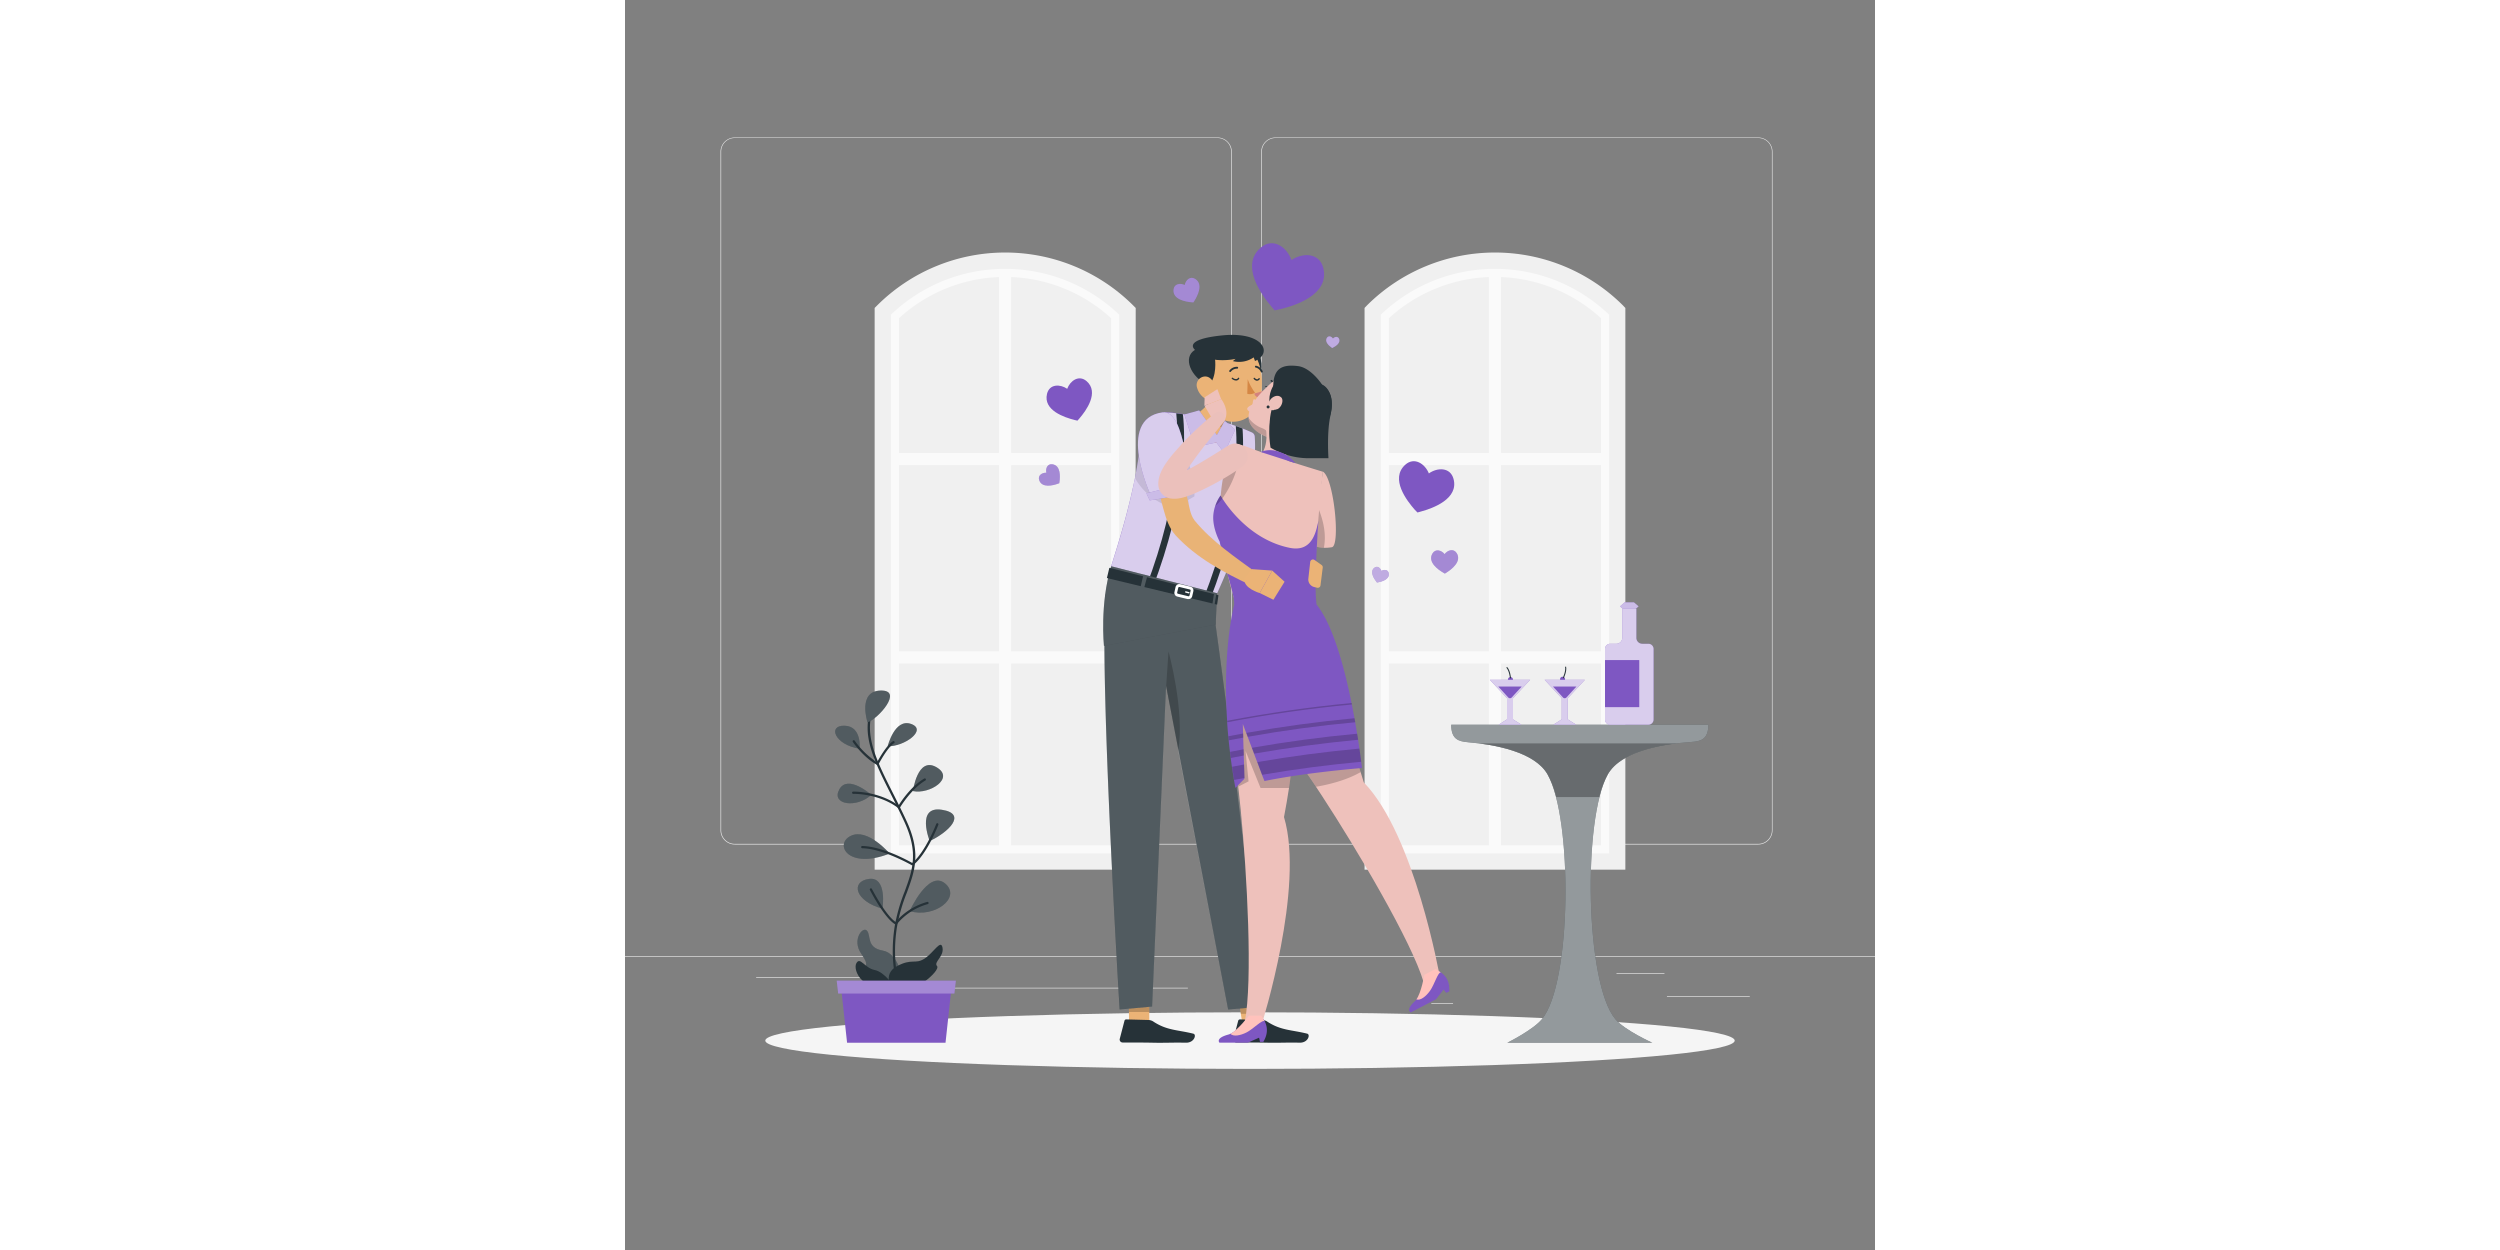
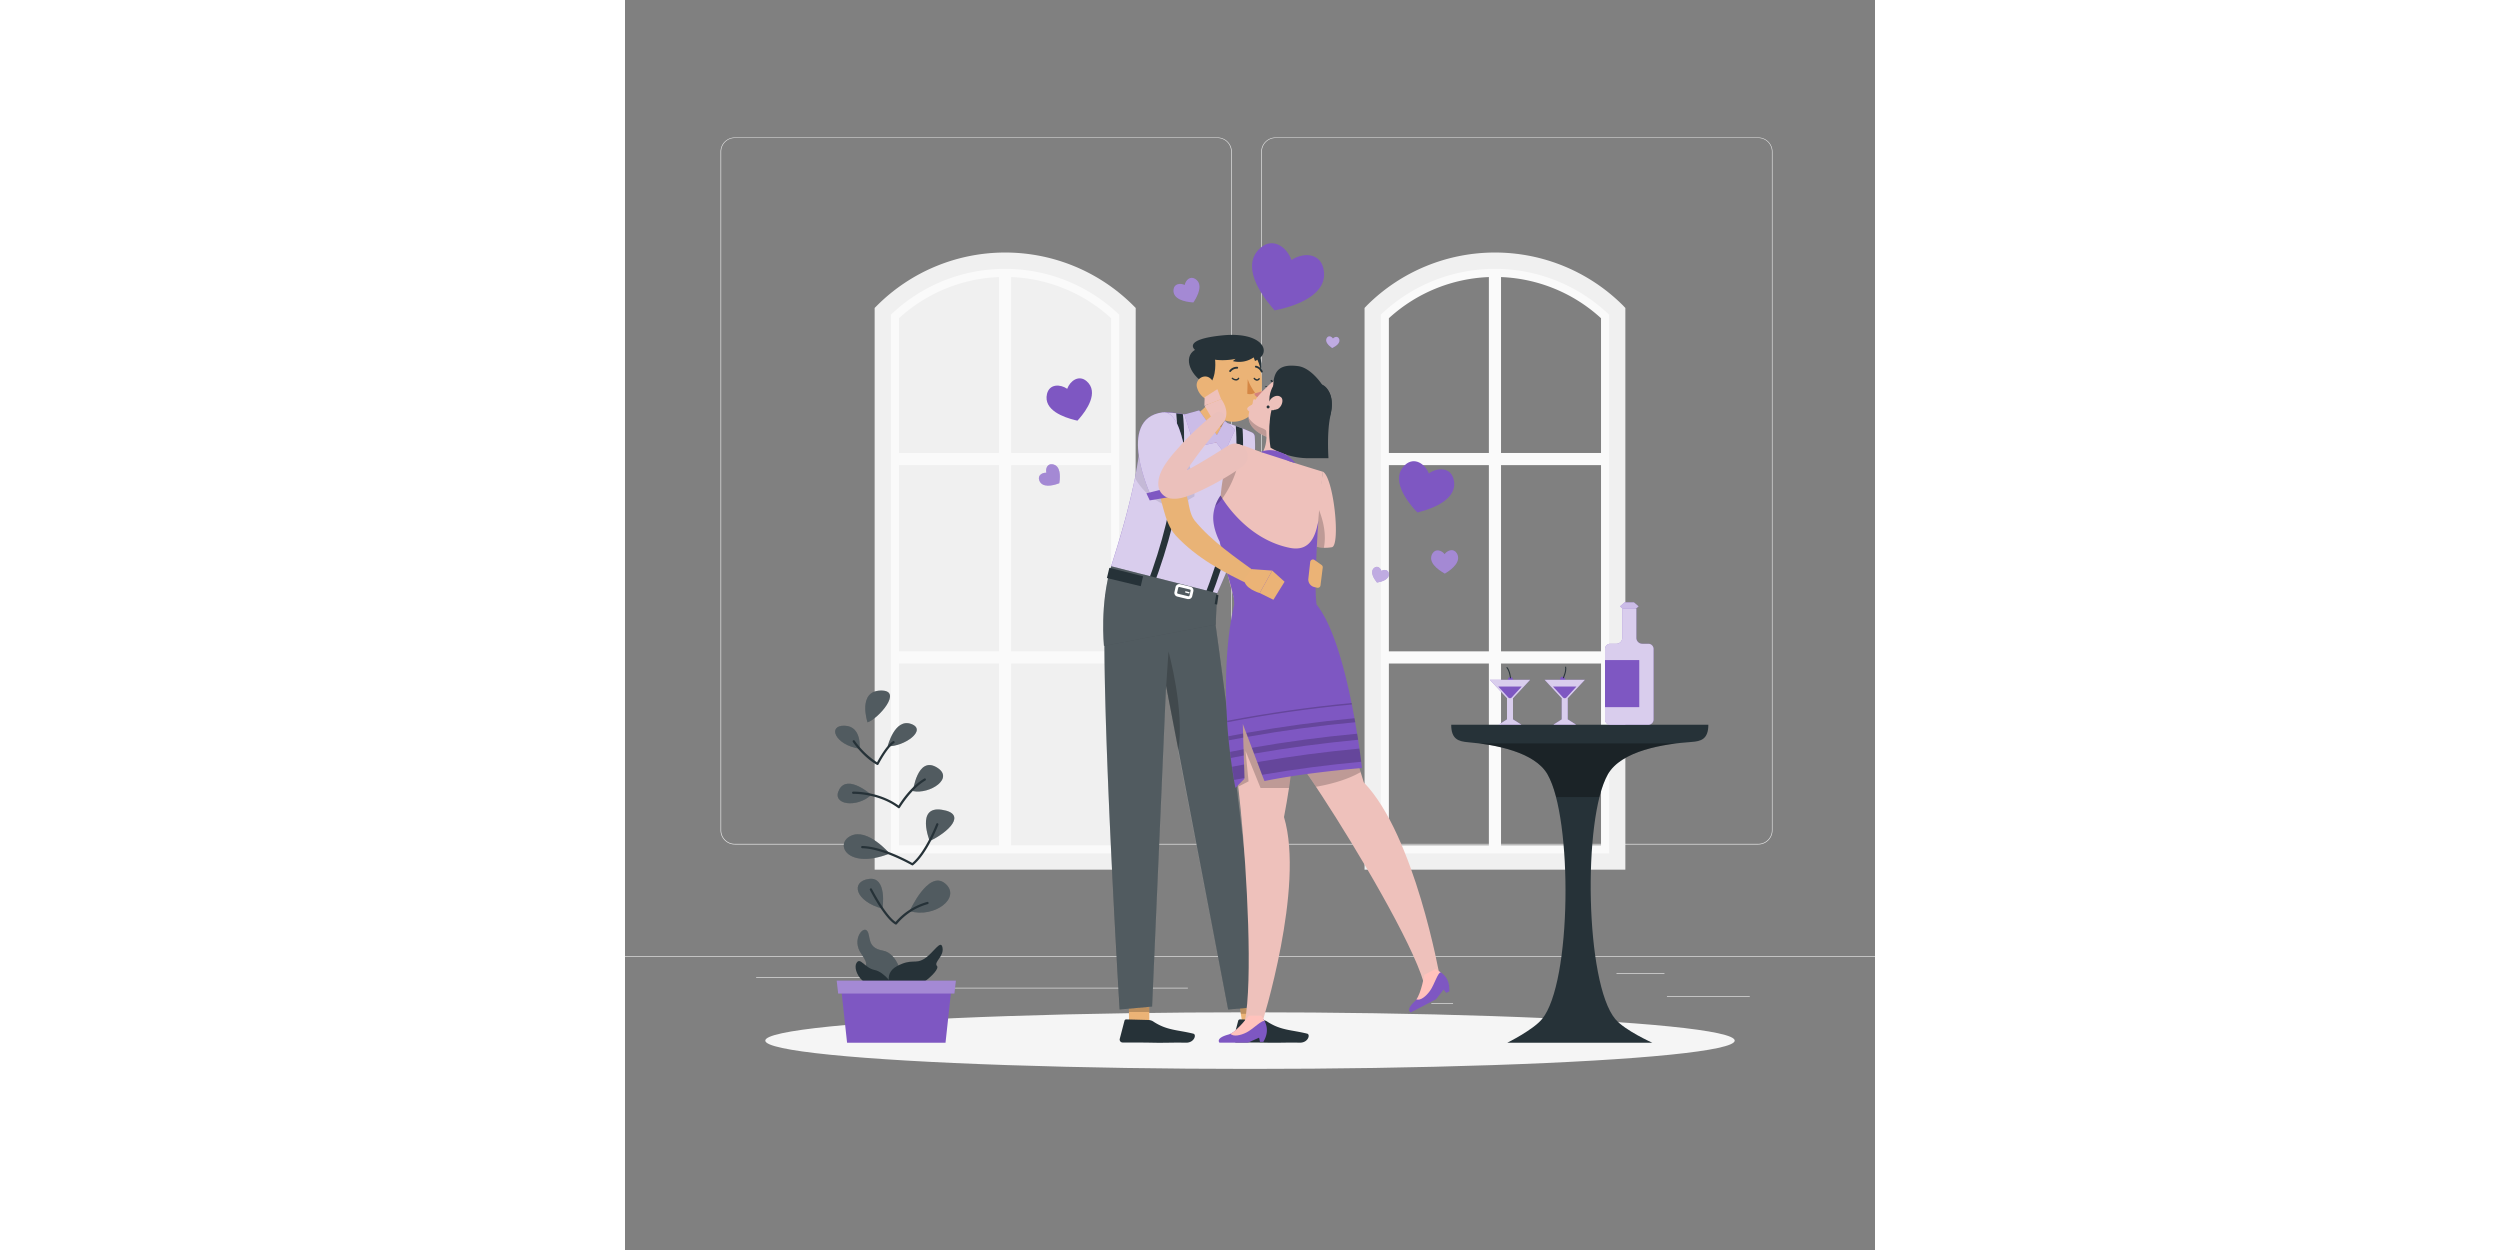
<svg xmlns="http://www.w3.org/2000/svg" width="1200px" height="600px" viewBox="0 0 500 500">
  <rect x="0" y="0" width="500" height="500" fill="#808080" stroke="none" />
  <g id="freepik--background-complete--inject-2">
    <rect y="382.4" width="500" height="0.25" style="fill:#ebebeb" />
    <rect x="416.78" y="398.49" width="33.12" height="0.25" style="fill:#ebebeb" />
    <rect x="322.53" y="401.21" width="8.69" height="0.25" style="fill:#ebebeb" />
    <rect x="396.59" y="389.21" width="19.19" height="0.25" style="fill:#ebebeb" />
    <rect x="52.46" y="390.89" width="43.19" height="0.25" style="fill:#ebebeb" />
    <rect x="104.56" y="390.89" width="6.33" height="0.25" style="fill:#ebebeb" />
    <rect x="131.47" y="395.11" width="93.68" height="0.25" style="fill:#ebebeb" />
    <path d="M237,337.8H43.91a5.71,5.71,0,0,1-5.7-5.71V60.66A5.71,5.71,0,0,1,43.91,55H237a5.71,5.71,0,0,1,5.71,5.71V332.09A5.71,5.71,0,0,1,237,337.8ZM43.91,55.2a5.46,5.46,0,0,0-5.45,5.46V332.09a5.46,5.46,0,0,0,5.45,5.46H237a5.47,5.47,0,0,0,5.46-5.46V60.66A5.47,5.47,0,0,0,237,55.2Z" style="fill:#ebebeb" />
    <path d="M453.31,337.8H260.21a5.72,5.72,0,0,1-5.71-5.71V60.66A5.72,5.72,0,0,1,260.21,55h193.1A5.71,5.71,0,0,1,459,60.66V332.09A5.71,5.71,0,0,1,453.31,337.8ZM260.21,55.2a5.47,5.47,0,0,0-5.46,5.46V332.09a5.47,5.47,0,0,0,5.46,5.46h193.1a5.47,5.47,0,0,0,5.46-5.46V60.66a5.47,5.47,0,0,0-5.46-5.46Z" style="fill:#ebebeb" />
    <polygon points="103.1 124.51 137.85 104.29 164.62 104.29 199.94 123.55 199.94 344.61 103.1 344.61 103.1 124.51" style="fill:#f0f0f0" />
    <path d="M200.94,344.61H103.1V124.51l1-1A68.81,68.81,0,0,1,152,104.29h0a68.81,68.81,0,0,1,47.92,19.26l1,1Zm-91.35-6.49h84.86V127.29a62.78,62.78,0,0,0-84.86,0Z" style="fill:#fafafa" />
    <polygon points="149.59 338.9 154.46 338.9 154.46 265.41 195.68 265.41 195.68 260.54 154.46 260.54 154.46 186.05 195.68 186.05 195.68 181.19 154.46 181.19 154.46 109.94 149.59 109.94 149.59 181.19 108.36 181.19 108.36 186.05 149.59 186.05 149.59 260.54 108.36 260.54 108.36 265.41 149.59 265.41 149.59 338.9" style="fill:#fafafa" />
    <path d="M204.18,347.86H99.86V123.18l1-1a72.52,72.52,0,0,1,102.42,0l1,1Zm-97.83-6.49h91.34V125.89a66,66,0,0,0-91.34,0Z" style="fill:#f0f0f0" />
-     <polygon points="299.06 124.51 333.81 104.29 360.58 104.29 395.9 123.55 395.9 344.61 299.06 344.61 299.06 124.51" style="fill:#f0f0f0" />
    <path d="M396.9,344.61H299.06V124.51l1-1A68.81,68.81,0,0,1,348,104.29h0a68.81,68.81,0,0,1,47.92,19.26l1,1Zm-91.35-6.49h84.86V127.29a62.78,62.78,0,0,0-84.86,0Z" style="fill:#fafafa" />
    <polygon points="345.55 338.9 350.41 338.9 350.41 265.41 391.64 265.41 391.64 260.54 350.41 260.54 350.41 186.05 391.64 186.05 391.64 181.19 350.41 181.19 350.41 109.94 345.55 109.94 345.55 181.19 304.32 181.19 304.32 186.05 345.55 186.05 345.55 260.54 304.32 260.54 304.32 265.41 345.55 265.41 345.55 338.9" style="fill:#fafafa" />
    <path d="M400.14,347.86H295.82V123.18l.95-1a72.52,72.52,0,0,1,102.42,0l.95,1Zm-97.83-6.49h91.34V125.89a66,66,0,0,0-91.34,0Z" style="fill:#f0f0f0" />
  </g>
  <g id="freepik--Shadow--inject-2">
    <ellipse id="freepik--path--inject-2" cx="250" cy="416.24" rx="193.89" ry="11.32" style="fill:#f5f5f5" />
  </g>
  <g id="freepik--Plant--inject-2">
    <path d="M110.92,391.5s-1.38-10.17-7.89-11.29-4.54-6-6.24-7.93-6.12,3.71-2.33,9.15.69,3.73,2.33,8.8S111.52,399.93,110.92,391.5Z" style="fill:#263238" />
    <path d="M110.92,391.5s-1.38-10.17-7.89-11.29-4.54-6-6.24-7.93-6.12,3.71-2.33,9.15.69,3.73,2.33,8.8S111.52,399.93,110.92,391.5Z" style="fill:#fff;isolation:isolate;opacity:0.2" />
-     <path d="M110.65,398.56a.45.45,0,0,1-.4-.26c0-.1-5-10.68-2.41-27.54a70.69,70.69,0,0,1,4-14.09c3.15-8.59,5.63-15.36,0-27.75-1.8-3.92-3.64-7.57-5.42-11.1-6.67-13.26-12-23.73-8-34.33a.44.44,0,0,1,.58-.27.45.45,0,0,1,.26.58c-3.78,10.24,1.41,20.55,8,33.62,1.78,3.53,3.62,7.19,5.43,11.13,5.84,12.72,3.17,20,.08,28.43a68.77,68.77,0,0,0-4,13.92c-2.56,16.56,2.28,26.91,2.33,27a.45.45,0,0,1-.21.6A.46.46,0,0,1,110.65,398.56Z" style="fill:#263238" />
    <path d="M106.9,396.07s-4.21-6.33,1.86-9.59,7.29-.64,11-3,6.61-8,7.25-4.39-3.7,5.71-2.17,7.37S114.67,398.93,106.9,396.07Z" style="fill:#263238" />
    <path d="M97,288.94s-4.1-12.46,5.22-12.72S101.24,287.61,97,288.94Z" style="fill:#263238" />
    <path d="M105.07,298.51s2.78-11.32,9.39-8.93S111.66,298.72,105.07,298.51Z" style="fill:#263238" />
    <path d="M93.85,299.49s1-9-6-9.21S83.93,298,93.85,299.49Z" style="fill:#263238" />
    <path d="M98.52,317.93s-9.42-8.4-12.81-2.15S92.82,323.33,98.52,317.93Z" style="fill:#263238" />
    <path d="M115.18,316.44s1.78-13.95,9.38-9.57S121.81,317.83,115.18,316.44Z" style="fill:#263238" />
    <path d="M121.88,336.41s-5.62-14.1,4.82-12.51S129.25,333,121.88,336.41Z" style="fill:#263238" />
    <path d="M105.86,341.43s-8.81-10.38-15.55-7.09S89.08,348,105.86,341.43Z" style="fill:#263238" />
    <path d="M113.86,364.44s7.51-16.67,14.19-11.05S123.79,367.41,113.86,364.44Z" style="fill:#263238" />
    <path d="M103,363.47s2-12.94-5.45-11.9S92,360.52,103,363.47Z" style="fill:#263238" />
    <g style="isolation:isolate;opacity:0.2">
      <path d="M97,288.94s-4.1-12.46,5.22-12.72S101.24,287.61,97,288.94Z" style="fill:#fff" />
      <path d="M105.07,298.51s2.78-11.32,9.39-8.93S111.66,298.72,105.07,298.51Z" style="fill:#fff" />
      <path d="M93.85,299.49s1-9-6-9.21S83.93,298,93.85,299.49Z" style="fill:#fff" />
      <path d="M98.52,317.93s-9.42-8.4-12.81-2.15S92.82,323.33,98.52,317.93Z" style="fill:#fff" />
      <path d="M115.18,316.44s1.78-13.95,9.38-9.57S121.81,317.83,115.18,316.44Z" style="fill:#fff" />
      <path d="M121.88,336.41s-5.62-14.1,4.82-12.51S129.25,333,121.88,336.41Z" style="fill:#fff" />
      <path d="M105.86,341.43s-8.81-10.38-15.55-7.09S89.08,348,105.86,341.43Z" style="fill:#fff" />
      <path d="M113.86,364.44s7.51-16.67,14.19-11.05S123.79,367.41,113.86,364.44Z" style="fill:#fff" />
      <path d="M103,363.47s2-12.94-5.45-11.9S92,360.52,103,363.47Z" style="fill:#fff" />
    </g>
    <path d="M101,306a.43.43,0,0,1-.22-.06c-5.52-3.09-9.48-8.92-9.65-9.17a.45.45,0,0,1,.75-.5,33,33,0,0,0,8.94,8.65c.84-1.56,3.87-6.94,6.4-8.46a.46.46,0,0,1,.47.78c-2.69,1.61-6.26,8.45-6.29,8.52a.49.49,0,0,1-.27.22Z" style="fill:#263238" />
    <path d="M109.55,323.32a.45.45,0,0,1-.27-.1c-7.84-5.92-17.87-5.68-18-5.68a.45.45,0,0,1,0-.9c.11,0,10.11-.25,18.15,5.57,1-1.68,5.08-7.74,10.26-10.79a.45.45,0,0,1,.62.16.47.47,0,0,1-.16.62c-5.71,3.36-10.16,10.82-10.2,10.89a.51.51,0,0,1-.3.22Z" style="fill:#263238" />
    <path d="M115,346.18a.46.46,0,0,1-.23-.06c-.11-.06-11.58-6.66-19.86-6.82a.45.45,0,1,1,0-.9c7.9.15,18.19,5.75,20,6.79,5.32-4.49,9.55-15.51,9.59-15.62a.45.45,0,0,1,.58-.26.46.46,0,0,1,.27.58c-.19.48-4.49,11.69-10.11,16.19A.42.42,0,0,1,115,346.18Z" style="fill:#263238" />
    <path d="M108.35,369.83a.43.43,0,0,1-.22-.06c-4.34-2.48-9.94-13.34-10.17-13.8a.45.45,0,0,1,.8-.41c.06.11,5.41,10.5,9.48,13.22a25.79,25.79,0,0,1,12.6-8,.45.45,0,1,1,.26.86,24.69,24.69,0,0,0-12.38,8.05A.47.47,0,0,1,108.35,369.83Z" style="fill:#263238" />
    <path d="M107.54,394.56s-3.6-5.74-7.68-6.56-5.82-5.5-7.33-2.68S95.17,397.49,107.54,394.56Z" style="fill:#263238" />
    <polygon points="88.83 417.09 128.21 417.09 130.84 392.8 86.19 392.8 88.83 417.09" style="fill:#7E57C2" />
    <polygon points="85.27 397.4 131.76 397.4 132.35 392.26 84.68 392.26 85.27 397.4" style="fill:#7E57C2" />
    <polygon points="85.27 397.4 131.76 397.4 132.35 392.26 84.68 392.26 85.27 397.4" style="fill:#fff;opacity:0.3" />
  </g>
  <g id="freepik--Table--inject-2">
    <path d="M330.48,289.89H433.34c0,5.84-3,6.63-6.74,6.89-11.06.77-28.06,3.48-33.46,12.94-10.05,17.64-9.08,83.59,3,97.94,3.77,4.5,14.78,9.43,14.78,9.43h-58s10.29-5.11,13.86-9.43c12-14.46,12.32-80.38,2.22-97.94-5.18-9-21.12-11.91-31.81-12.83C333.42,296.56,330.48,295.73,330.48,289.89Z" style="fill:#263238" />
-     <path d="M330.48,289.89H433.34c0,5.84-3,6.63-6.74,6.89-11.06.77-28.06,3.48-33.46,12.94-10.05,17.64-9.08,83.59,3,97.94,3.77,4.5,14.78,9.43,14.78,9.43h-58s10.29-5.11,13.86-9.43c12-14.46,12.32-80.38,2.22-97.94-5.18-9-21.12-11.91-31.81-12.83C333.42,296.56,330.48,295.73,330.48,289.89Z" style="fill:#fff;opacity:0.5" />
    <path d="M420.6,297.36c-10.45,1.3-23,4.49-27.46,12.36a38.7,38.7,0,0,0-3.4,9.11H372.47a38.56,38.56,0,0,0-3.46-9.11c-4.5-7.83-17.13-11.05-27.38-12.36Z" style="isolation:isolate;opacity:0.3" />
    <path d="M355.18,271.82a1,1,0,1,1-1-1A1,1,0,0,1,355.18,271.82Z" style="fill:#7E57C2" />
    <path d="M354,271.33s-.27-3-1.47-4.27l.3-.29c1.3,1.34,1.57,4.4,1.58,4.52Z" style="fill:#263238" />
    <polygon points="355.2 279.26 355.25 279.26 362.06 271.92 345.95 271.92 352.76 279.26 352.8 279.26 352.8 287.74 349.44 289.88 358.57 289.88 355.2 287.74 355.2 279.26" style="fill:#7E57C2" />
    <polygon points="355.2 279.26 355.25 279.26 362.06 271.92 345.95 271.92 352.76 279.26 352.8 279.26 352.8 287.74 349.44 289.88 358.57 289.88 355.2 287.74 355.2 279.26" style="fill:#fff;opacity:0.7" />
    <path d="M349.3,274.61l4,4.38a.94.94,0,0,0,1.39,0l4-4.38Z" style="fill:#7E57C2" />
    <path d="M375.89,272.19a1,1,0,1,1-.34-1.36A1,1,0,0,1,375.89,272.19Z" style="fill:#7E57C2" />
    <path d="M375.48,271.33l-.37-.17s1.31-2.76.92-4.43l.4-.09C376.86,268.45,375.54,271.22,375.48,271.33Z" style="fill:#263238" />
    <polygon points="377.1 279.26 377.14 279.26 383.95 271.92 367.84 271.92 374.65 279.26 374.69 279.26 374.69 287.74 371.33 289.88 380.46 289.88 377.1 287.74 377.1 279.26" style="fill:#7E57C2" />
    <polygon points="377.1 279.26 377.14 279.26 383.95 271.92 367.84 271.92 374.65 279.26 374.69 279.26 374.69 287.74 371.33 289.88 380.46 289.88 377.1 287.74 377.1 279.26" style="fill:#fff;opacity:0.7" />
    <path d="M371.19,274.61l4,4.38a.94.94,0,0,0,1.39,0l4-4.38Z" style="fill:#7E57C2" />
    <polygon points="403.58 240.93 399.86 240.93 398 242.55 399.86 244.16 403.58 244.16 405.44 242.55 403.58 240.93" style="fill:#7E57C2" />
    <polygon points="403.58 240.93 399.86 240.93 398 242.55 399.86 244.16 403.58 244.16 405.44 242.55 403.58 240.93" style="fill:#fff;opacity:0.6" />
    <path d="M409.37,257.51h-2.45a2.37,2.37,0,0,1-2.38-2.37V243.51H398.9v11.63a2.38,2.38,0,0,1-2.38,2.37h-2.45a2.07,2.07,0,0,0-2.07,2.07v28.24a2.07,2.07,0,0,0,2.07,2.07h15.3a2.07,2.07,0,0,0,2.06-2.07V259.58A2.07,2.07,0,0,0,409.37,257.51Z" style="fill:#7E57C2" />
    <path d="M409.37,257.51h-2.45a2.37,2.37,0,0,1-2.38-2.37V243.51H398.9v11.63a2.38,2.38,0,0,1-2.38,2.37h-2.45a2.07,2.07,0,0,0-2.07,2.07v28.24a2.07,2.07,0,0,0,2.07,2.07h15.3a2.07,2.07,0,0,0,2.06-2.07V259.58A2.07,2.07,0,0,0,409.37,257.51Z" style="fill:#fff;opacity:0.7" />
    <rect x="392" y="264.03" width="13.71" height="18.83" style="fill:#7E57C2" />
  </g>
  <g id="freepik--Hearts--inject-2">
    <path d="M254.36,99c4.95-4.14,10.4-.1,12.22,5,4.51-3,11.3-3,12.77,3.33,2.48,10.58-11.36,15-17.68,16.43l-1.81.4c-.33-.37-.72-.84-1.2-1.4C254.47,117.86,246,106,254.36,99Z" style="fill:#7E57C2" />
    <path d="M312.08,185.92c3.65-3.31,7.93-.38,9.47,3.45,3.36-2.41,8.54-2.58,9.85,2.16,2.2,8-8.24,11.79-13,13.07L317,205c-.27-.28-.58-.62-1-1C312.71,200.28,305.93,191.49,312.08,185.92Z" style="fill:#7E57C2" />
    <path d="M299.76,227.09c1.19-.92,2.43.08,2.8,1.28,1.08-.65,2.66-.57,2.94.9.48,2.49-2.79,3.39-4.28,3.66l-.43.08-.26-.34C299.6,231.47,297.75,228.63,299.76,227.09Z" style="fill:#7E57C2" />
    <path d="M323,221.37c1.22-2,3.6-1.28,4.84.27,1.21-1.59,3.57-2.39,4.84-.39,2.13,3.37-2.14,6.57-4.16,7.83l-.58.36-.58-.34C325.25,227.89,320.9,224.8,323,221.37Z" style="fill:#7E57C2" />
    <path d="M219.41,115.85c.21-2.36,2.68-2.72,4.47-1.86.4-1.95,2.18-3.7,4.19-2.44,3.39,2.11.93,6.85-.35,8.86-.14.23-.26.42-.37.57l-.67-.06C224.31,120.73,219,119.82,219.41,115.85Z" style="fill:#7E57C2" />
    <path d="M280.81,135.05c.69-.94,1.83-.47,2.37.35.66-.72,1.86-1,2.4,0,.89,1.76-1.35,3.14-2.41,3.67l-.3.15-.27-.2C281.65,138.36,279.64,136.64,280.81,135.05Z" style="fill:#7E57C2" />
    <path d="M168.81,157.52c1-4,5.25-3.93,8.07-2,1.18-3.2,4.64-5.71,7.73-3.08,5.2,4.45-.18,11.86-2.85,14.94l-.77.88c-.31-.06-.68-.15-1.13-.26C175.88,167,167.19,164.17,168.81,157.52Z" style="fill:#7E57C2" />
    <path d="M165.69,192.09c-.67-1.92,1.14-3.07,2.84-3-.37-1.66.41-3.66,2.42-3.38,3.39.46,3.13,5,2.84,7,0,.23-.06.42-.08.57l-.55.2C171.24,194.18,166.8,195.33,165.69,192.09Z" style="fill:#7E57C2" />
    <path d="M323,221.37c1.22-2,3.6-1.28,4.84.27,1.21-1.59,3.57-2.39,4.84-.39,2.13,3.37-2.14,6.57-4.16,7.83l-.58.36-.58-.34C325.25,227.89,320.9,224.8,323,221.37Z" style="fill:#fff;opacity:0.3" />
    <path d="M219.41,115.85c.21-2.36,2.68-2.72,4.47-1.86.4-1.95,2.18-3.7,4.19-2.44,3.39,2.11.93,6.85-.35,8.86-.14.23-.26.42-.37.57l-.67-.06C224.31,120.73,219,119.82,219.41,115.85Z" style="fill:#fff;opacity:0.3" />
    <path d="M165.69,192.09c-.67-1.92,1.14-3.07,2.84-3-.37-1.66.41-3.66,2.42-3.38,3.39.46,3.13,5,2.84,7,0,.23-.06.42-.08.57l-.55.2C171.24,194.18,166.8,195.33,165.69,192.09Z" style="fill:#fff;opacity:0.3" />
    <path d="M299.76,227.09c1.19-.92,2.43.08,2.8,1.28,1.08-.65,2.66-.57,2.94.9.48,2.49-2.79,3.39-4.28,3.66l-.43.08-.26-.34C299.6,231.47,297.75,228.63,299.76,227.09Z" style="fill:#fff;opacity:0.5" />
    <path d="M280.81,135.05c.69-.94,1.83-.47,2.37.35.66-.72,1.86-1,2.4,0,.89,1.76-1.35,3.14-2.41,3.67l-.3.15-.27-.2C281.65,138.36,279.64,136.64,280.81,135.05Z" style="fill:#fff;opacity:0.5" />
  </g>
  <g id="freepik--Characters--inject-2">
    <polygon points="247.17 411.05 255.39 411.05 254.54 405.51 253.2 396.72 245.32 398.95 246.33 405.51 247.17 411.05" style="fill:#ebb376" />
    <polygon points="201.62 411.5 209.75 411.5 209.71 404.79 209.66 396.42 201.52 397.49 201.58 404.79 201.62 411.5" style="fill:#ebb376" />
    <polygon points="209.66 396.42 209.71 404.79 201.58 404.79 201.52 397.49 209.66 396.42" style="opacity:0.2" />
    <polygon points="254.54 405.51 246.33 405.51 245.32 398.95 253.2 396.72 254.54 405.51" style="opacity:0.2" />
    <path d="M255,408l-9-.24a.73.73,0,0,0-.72.54l-1.88,7.2a1.19,1.19,0,0,0,1.13,1.49c3.23,0,7.9,0,12,.08,4.74.12,7.76-.11,13.33,0,3.36.09,4.42-3.27,3-3.61-6.36-1.57-10.52-1.26-15.94-4.81A3.74,3.74,0,0,0,255,408Z" style="fill:#263238" />
    <path d="M209.45,408l-8.95-.24a.71.71,0,0,0-.71.54l-1.88,7.2A1.18,1.18,0,0,0,199,417c3.23,0,7.91,0,12,.08,4.75.12,7.76-.11,13.33,0,3.36.09,4.42-3.27,3-3.61-6.36-1.57-10.52-1.26-15.94-4.81A3.71,3.71,0,0,0,209.45,408Z" style="fill:#263238" />
    <path d="M192.13,239.15c-2.15,35.92,5.73,164.65,5.73,164.65l13-1.16,5.58-128.31L241.26,403.8l13.37-1.16c-10-94.76-19.2-158.43-19.2-158.43l0-7.15-34.9-4.81A7.41,7.41,0,0,0,192.13,239.15Z" style="fill:#263238" />
    <path d="M254.64,402.64l-13.38,1.16-20-103.43-4.79-26-5.58,128.3-13,1.16S190.23,280,192,241.44a9.41,9.41,0,0,1,10.69-8.89l32.75,4.52,0,7.14S244.66,307.87,254.64,402.64Z" style="fill:#fff;opacity:0.2" />
    <path d="M235.57,240l-1.51-.29-2.57-.5c-6.1-1.18-13.6-2.64-20.45-3.95l-2.56-.5-10.07-2a5.08,5.08,0,0,1-3.88-6.5c1.39-4.48,3.48-11,5.58-18.75,1.39-5.16,2.77-10.86,4-16.91,1-5.14,1.86-10.53,2.45-16a10.79,10.79,0,0,1,11.77-9.6,1.13,1.13,0,0,0,.18,0c.69.06,1.38.14,2.07.23l1.42.19,1.24.18A158,158,0,0,1,240.07,169c.72.21,1.44.42,2.12.65s1.45.49,2.13.74c1,.35,1.88.69,2.7,1,1.69.68,3,1.28,3.88,1.66a1.66,1.66,0,0,1,1,1.39C252.29,179.49,253.07,203.32,235.57,240Z" style="fill:#7E57C2" />
    <path d="M236.22,238.67a2,2,0,0,1-2.15,1.08h0l-2.57-.5c-6.1-1.18-13.6-2.64-20.45-3.95l-2.56-.5L195,232.19a1.94,1.94,0,0,1-1.5-2.42c1.2-4.19,3.91-12.12,6.62-22.17,1.34-5,2.69-10.52,3.85-16.37,0-.18.07-.36.11-.54,1-5.14,1.86-10.53,2.45-16a10.59,10.59,0,0,1,.44-2.13,10.82,10.82,0,0,1,11.33-7.47,1.13,1.13,0,0,0,.18,0c.69.06,1.38.14,2.07.23l1.42.19,1.24.18A158,158,0,0,1,240.07,169c.72.21,1.44.42,2.12.65s1.45.49,2.13.74c1,.35,1.88.69,2.7,1,1.59.64,2.9,1.21,3.74,1.59a1.93,1.93,0,0,1,1.13,1.61C252.29,179.89,252.89,203.08,236.22,238.67Z" style="fill:#fff;opacity:0.7" />
    <path d="M221.27,300.37l-4.79-26,.92-13.78S224,284.45,221.27,300.37Z" style="opacity:0.2" />
    <path d="M211,235.3c-.75,2-1.55,4-2.4,6.09l-2.38-1c.78-1.9,1.52-3.76,2.22-5.6,13.81-36.06,13-60.61,12.06-69.47l1.42.19,1.24.18C224.23,175.3,224.7,199.51,211,235.3Z" style="fill:#263238" />
    <path d="M234.06,239.75q-.87,2.28-1.85,4.64l-2.38-1c.57-1.41,1.13-2.79,1.66-4.16,13.44-34.36,13.65-58.45,12.83-68.83,1,.35,1.88.69,2.7,1C247.79,182.65,247.11,206.23,234.06,239.75Z" style="fill:#263238" />
    <path d="M241.47,175.24s-4.46,2.33-6.57,1.85c-3-.67-9.64-10-9.64-10,3.34-.73,6.63-3.73,9.4-7.17a59.72,59.72,0,0,0,5.75-8.79L244.06,164c-3.08,2.46-5.79,5.33-4.71,8.42h0A6.7,6.7,0,0,0,241.47,175.24Z" style="fill:#ebb376" />
    <path d="M239.35,172.37A21,21,0,0,1,234.66,160a59.72,59.72,0,0,0,5.75-8.79L244.06,164C241,166.41,238.27,169.28,239.35,172.37Z" style="opacity:0.2" />
    <path d="M253.94,142.68c1.22,3,1.21,9.35-3.25,7.65S251.84,137.55,253.94,142.68Z" style="fill:#263238" />
    <path d="M232.16,148.66c.18,7.93-.12,12.58,3.73,16.76,5.79,6.29,15.72,2.94,17.92-4.9,2-7.06,1.35-18.85-6.29-22.22A11,11,0,0,0,232.16,148.66Z" style="fill:#ebb376" />
    <path d="M237.34,143.91l-.73-8.81s-9.44.07-8.62,4.84c-5,3-1.86,10.89,5.44,14.28C237,150.84,236,143.5,236,143.5,236.39,143.65,236.86,143.79,237.34,143.91Z" style="fill:#263238" />
    <path d="M228.85,155.14a7.45,7.45,0,0,0,3.55,4.5c2.32,1.27,4.09-.67,4-3.17-.12-2.25-1.46-5.62-4-5.86A3.43,3.43,0,0,0,228.85,155.14Z" style="fill:#ebb376" />
    <path d="M249.07,151.68a22.29,22.29,0,0,0,2.93,5.41,3.8,3.8,0,0,1-3.09.43Z" style="fill:#d58745" />
    <path d="M242,148.8a.35.35,0,0,0,.35-.14,3.09,3.09,0,0,1,2.48-1.19.38.38,0,0,0,.42-.34.37.37,0,0,0-.34-.41,3.79,3.79,0,0,0-3.14,1.47.37.37,0,0,0,.05.53A.3.3,0,0,0,242,148.8Z" style="fill:#263238" />
    <path d="M254.64,149a.41.41,0,0,0,.22,0,.39.39,0,0,0,.2-.5,3.72,3.72,0,0,0-2.65-2.21.37.37,0,0,0-.43.31.36.36,0,0,0,.31.43,2.93,2.93,0,0,1,2.07,1.78A.37.37,0,0,0,254.64,149Z" style="fill:#263238" />
    <path d="M228,139.94s-5.42-4.16,11-5.79,20.25,7.18,13,10.25l-.53-1.45a10.21,10.21,0,0,1-8.33,1.49l1.09-.89S233.24,146.1,228,139.94Z" style="fill:#263238" />
    <path d="M244.41,152.22a2.82,2.82,0,0,1-1.61-.64.28.28,0,1,1,.33-.45,2,2,0,0,0,1.5.5.83.83,0,0,0,.54-.4.28.28,0,0,1,.51.24,1.44,1.44,0,0,1-.9.71A1.5,1.5,0,0,1,244.41,152.22Z" style="fill:#263238" />
    <path d="M252.85,152.33a2,2,0,0,1-1.34-.76.27.27,0,0,1,0-.39.29.29,0,0,1,.4,0,1.51,1.51,0,0,0,.91.55.85.85,0,0,0,.62-.4.28.28,0,0,1,.45.33,1.35,1.35,0,0,1-1.07.63Z" style="fill:#263238" />
    <polygon points="229.65 164.16 236.76 174.02 239.91 168.31 244.06 171.87 239.75 181.22 236.53 176.99 227.88 178.79 223.75 165.79 229.65 164.16" style="fill:#7E57C2" />
    <polygon points="229.65 164.16 236.76 174.02 239.91 168.31 244.06 171.87 239.75 181.22 236.53 176.99 227.88 178.79 223.75 165.79 229.65 164.16" style="fill:#fff;opacity:0.6" />
    <path d="M194.48,226.5l42.37,10.79-.58,12.52-44.69,8.55S189.87,241.39,194.48,226.5Z" style="fill:#263238" />
    <path d="M194.48,226.5l42.37,10.79-.58,12.52-44.69,8.55S189.87,241.39,194.48,226.5Z" style="fill:#fff;opacity:0.2" />
    <polygon points="207.23 230.52 193.74 227.13 192.76 231.22 206.3 234.48 207.23 230.52" style="fill:#263238" />
-     <path d="M207.74,234.83,235,241.4c.17-1.13.42-2.78.58-3.78l-26.78-6.72Z" style="fill:#263238" />
    <polygon points="236.48 237.86 235.87 241.62 236.85 241.85 237.38 238.08 236.48 237.86" style="fill:#263238" />
    <path d="M225.41,239.63a1.49,1.49,0,0,1-.36,0l-4.14-1a1.54,1.54,0,0,1-1.13-1.83l.43-1.94h0a1.48,1.48,0,0,1,.7-1,1.46,1.46,0,0,1,1.17-.18l4.14,1a1.54,1.54,0,0,1,1.12,1.84l-.44,1.9a1.52,1.52,0,0,1-.68,1A1.58,1.58,0,0,1,225.41,239.63Zm-4.1-4.57-.44,1.94a.43.43,0,0,0,.31.5l4.13,1a.4.4,0,0,0,.32-.05.38.38,0,0,0,.18-.25l.44-1.91a.41.41,0,0,0-.3-.49l-4.14-1a.51.51,0,0,0-.32.05.4.4,0,0,0-.18.26Z" style="fill:#fff" />
    <path d="M225.54,237.37h-.07l-1.22-.31a.29.29,0,0,1-.21-.34.28.28,0,0,1,.34-.2l1.23.31a.28.28,0,0,1-.07.55Z" style="fill:#fff" />
    <path d="M227.77,198.54,225.26,200s1.73,6.88-9.91,1.67A24.85,24.85,0,0,1,204,191.23c0-.18.07-.36.11-.54,1-5.14,1.86-10.53,2.45-16a10.59,10.59,0,0,1,.44-2.13c4.44.07,11.95,1.16,15.76,7.27A35.22,35.22,0,0,1,227.77,198.54Z" style="opacity:0.1" />
    <path d="M268,286.82c0,4.34-.24,9.18-.72,14.55-.31,3.44-.73,7.09-1.27,11h0c-.13.93-.26,1.87-.41,2.83q-.83,5.52-2,11.63c8.41,28.05-8.87,82.77-8.87,82.77-2.93.58-5.52.2-6.83-.78,3.26-16.49.91-59.36-1.62-85-.22-2.32-.51-4.88-.82-7.61l-.18-1.57c-.48-4.2-1-8.74-1.62-13.41-.76-6-1.59-12.27-2.4-18.24H268C268,284.22,268,285.5,268,286.82Z" style="fill:#eec1bb" />
    <path d="M325.87,390.46c-2.33,1.86-4.8,2.72-6.41,2.46-4.73-16.13-26.62-53.07-40.7-74.62-.74-1.14-1.53-2.34-2.37-3.59l-1.87-2.78c-2.22-3.3-4.67-6.87-7.22-10.56l-1.3-1.89c-3.66-5.28-7.5-10.74-11.16-15.9-.13-.2-.27-.4-.41-.59h30.14q2.15,4.74,4.31,10.36,1,2.72,2.09,5.65h0q1.65,4.65,3.28,9.85c.43,1.34.84,2.7,1.26,4.1C315.91,333.94,325.87,390.46,325.87,390.46Z" style="fill:#eec1bb" />
    <path d="M329.72,396.53l-1.2.62-1.1-1.31-3,3.86-10.06,5.24s-2.44-.77,1.69-4.55a4.11,4.11,0,0,0,.54-.61c1.93-2.53,3.46-8.47,3.46-8.47l5.52-2.87a7.19,7.19,0,0,1,.86.56C327.63,389.9,330,391.9,329.72,396.53Z" style="fill:#7E57C2" />
    <path d="M326.39,389h0c-1.15-.43-2.61,4.87-4.4,7.34-1.61,2.22-3.8,4-5.45,3.43,1.93-2.53,3.22-9.85,3.22-9.85l4.44-2.31S325.86,388.61,326.39,389Z" style="fill:#ffc2bc" />
    <path d="M255.33,416.74H254l-.37-1.67-4.48,2H237.79s-1.81-1.81,3.6-3.26a3.79,3.79,0,0,0,.76-.29c2.88-1.35,7-5.91,7-5.91h6.22a7.17,7.17,0,0,1,.51.9C256.54,409.9,257.72,412.77,255.33,416.74Z" style="fill:#7E57C2" />
    <path d="M255.86,408.53v0c-.82-.92-4.56,3.1-7.3,4.47-2.44,1.22-5.19,1.76-6.41.52,2.88-1.35,7.41-7.25,7.41-7.25h5S255.57,407.94,255.86,408.53Z" style="fill:#ffc2bc" />
    <path d="M294.24,308.85c-6,3.47-13.59,5.14-17.85,5.86l-1.87-2.78c-2.22-3.3-4.67-6.87-7.22-10.56-.31,3.44-.73,7.09-1.27,11h0c-.13.93-.26,1.87-.41,2.83H254.22l-6-14.81,1.2,12.16-4.1,2.11c-.48-4.2-1-8.74-1.62-13.41-.76-6-1.59-12.27-2.4-18.24h11.06l2.52.59c4,.92,8.55,2,13.18,3.24a206.5,206.5,0,0,1,20.86,6.53q1,2.72,2.09,5.65h0Q292.61,303.65,294.24,308.85Z" style="isolation:isolate;opacity:0.2" />
    <path d="M282.75,218.89a15.54,15.54,0,0,1-3.2.22,9.29,9.29,0,0,1-4.72-1.25l3-20.19,1.34-9C283.57,191.21,286.24,218.3,282.75,218.89Z" style="fill:#eec1bb" />
    <path d="M279.55,219.11a9.29,9.29,0,0,1-4.72-1.25l3-20.19c.15-.11-4.92-1.91-4.77-2S281.83,207.61,279.55,219.11Z" style="isolation:isolate;opacity:0.2" />
    <path d="M257.24,154.67l-1.33-.32S256.59,155.39,257.24,154.67Z" style="fill:#263238" />
    <path d="M255.8,156a16.77,16.77,0,0,1-4.06,1.37c.07,1,1.26,1.55,1.26,1.55Z" style="fill:#d4827d" />
    <path d="M258.24,152.3a.32.32,0,0,1,.07-.23.33.33,0,0,1,.47,0,3.52,3.52,0,0,1,1.37,2.79.31.31,0,0,1-.36.28.37.37,0,0,1-.31-.37,2.77,2.77,0,0,0-1.11-2.2A.41.41,0,0,1,258.24,152.3Z" style="fill:#263238" />
    <path d="M259.26,175.19a1.6,1.6,0,0,1-.3,0l-.59-.1a10.28,10.28,0,0,1-3.56-1.17c-3.54-2-5.22-4.28-5.4-6.79a2.83,2.83,0,0,1,0-.3h0c0-3.81,3-7.88,7.31-12a22.42,22.42,0,0,1,5.73-4.22s.07-.06.08-.06l.26-.12a8.18,8.18,0,0,1,7.79.45,16.8,16.8,0,0,1,2.87,2.13C282,160.85,270.37,176.43,259.26,175.19Z" style="fill:#eec1bb" />
    <path d="M258.37,175.06a10.28,10.28,0,0,1-3.56-1.17c-3.54-2-5.22-4.28-5.4-6.79a11.44,11.44,0,0,0,5.51,4.18A5.92,5.92,0,0,1,258.37,175.06Z" style="isolation:isolate;opacity:0.2" />
    <path d="M266.51,185.94c1.12,4-4,6-4,6-8.82-3.16-10.69-7.64-10.69-7.64,7-4.17,4.25-14.64,4.25-14.64l1.5.63,10.37,1.4s-2.52,5.63-2.82,6.89v0C263.53,185.22,266.51,185.94,266.51,185.94Z" style="fill:#eec1bb" />
    <path d="M262.47,150.5s-7.14,5.65-3.87,13.53c0,0-2.29,8.39,1.21,11.83,4.78,4.69,15.59,1.75,20.52-6.92C286.72,157.7,273.49,143.94,262.47,150.5Z" style="fill:#263238" />
    <path d="M258.22,159.75c.74-1,2.83-2.18,4.28-.79s-.49,6.72-5.26,4.7C256.56,163.36,256.66,161.91,258.22,159.75Z" style="fill:#eec1bb" />
    <path d="M278.84,153.87s-4.36-6.78-9.66-7.43c-6.2-.76-10.19.71-9.84,9.09,0,0,12.49,5.85,15.07,9.49a47.29,47.29,0,0,1,4,6.7C285,166,283.24,155.56,278.84,153.87Z" style="fill:#263238" />
    <path d="M252.7,161.06s-.43-1.21-1-1.38-.67,2.09-.67,2.09-2.33,1-2.16,1.85,1.89,1.57,1.89,1.57Z" style="fill:#eec1bb" />
    <path d="M259.68,163.92s-3.2,4.27-1.46,15.15a30.12,30.12,0,0,0,14.84,4.22h8.33s-.67-9.5.61-16.19,1.07-10.11-3.16-13.23S265,163.44,265,163.44Z" style="fill:#263238" />
    <path d="M257.83,162.77a.59.59,0,1,1-.59-.58A.58.58,0,0,1,257.83,162.77Z" style="fill:#263238" />
    <path d="M279.17,188.7s-1,8.7-1.95,20.51c-.77,9.4-1.51,20.77-1.7,31.29H244.05s-.36-1-.9-2.83c-.5-1.66-1.15-4-1.82-6.83v0c-1.83-7.68-3.79-19-3.17-30.49,0-.71.08-1.43.14-2.14.07-.94.17-1.87.28-2.81a57.94,57.94,0,0,1,1.24-6.94,46.51,46.51,0,0,1,4.05-10.92s1.29-.28,6.51,1.79C257.42,182.1,279.17,188.7,279.17,188.7Z" style="fill:#eec1bb" />
    <path d="M254.22,180.78a10.43,10.43,0,0,1,7.59,0,12.65,12.65,0,0,1,6.3,4.48Z" style="fill:#7E57C2" />
    <path d="M294.79,307.2c-25.73,2.23-39,5.23-39,5.23l-1-2.51-1.91-5.08-1.28-3.39-.88-2.33-1.66-4.4-.59-1.56-1.35-3.57.11,3.8.05,1.65.14,4.67.08,2.48.11,3.6.16,5.38v.33l-3.62,3.68c-.2-1.08-.38-2.15-.56-3.21-.3-1.79-.58-3.54-.83-5.27-.17-1.19-.33-2.37-.48-3.53-.11-.82-.22-1.64-.31-2.44-.19-1.56-.36-3.1-.51-4.61-.06-.55-.11-1.09-.16-1.63q-.27-2.87-.45-5.59c0-.2,0-.4,0-.59-1.67-25.51,1.73-42,2.84-46.52a17,17,0,0,0-.57-4.12c-.34-1.59-.89-3.73-1.74-6.57,0-.08,0-.17-.08-.26v0c-1.35-4.6-3.45-14.26-3.45-14.26s-3-5.42-2.51-10.73a15.9,15.9,0,0,1,2.9-7.69s0,0,0,.05.29.53.67,1.13c2.51,4,11.7,16.73,27,19.8,8.3,1.67,10.24-5.14,11.26-9.91.07-.34.14-.67.2-1,0,0-1.11,15.47-1.11,26a57.49,57.49,0,0,0,.36,7.59c6.47,8,11.05,24.82,14,39.38l.12.59c.38,1.88.72,3.72,1.05,5.5.09.54.19,1.08.28,1.61.28,1.59.54,3.13.77,4.58.14.83.26,1.64.39,2.42.19,1.26.36,2.44.52,3.53.31,2.16.55,4,.71,5.28C294.69,306.3,294.79,307.2,294.79,307.2Z" style="fill:#7E57C2" />
    <path d="M244.54,188.1A40.15,40.15,0,0,1,239,199.32c-.26.35-.53.68-.81,1a16.79,16.79,0,0,1-2.06,2.07,15.27,15.27,0,0,1,2.17-4.26s0,0,0,.05c.07-.94.17-1.87.28-2.81a57.94,57.94,0,0,1,1.24-6.94A43,43,0,0,1,244.54,188.1Z" style="isolation:isolate;opacity:0.2" />
    <path d="M220.26,172.34c1.08,6.32,3.39,20.89,4.67,26.93.76,3,1,6.34,2.86,8.86,6.94,8.52,16.41,14.79,25.25,21.31l-2.61,4.7c-10.91-5.12-21.89-11-30.19-20-2.53-2.82-3.79-6.62-4.77-10.18-1.09-3.84-2-7.73-2.77-11.58-1.27-6.15-2.32-12.25-3.19-18.47l10.75-1.59Z" style="fill:#e9b376" />
    <path d="M215,164.94c9.37-1.29,10.58,30,10.58,30l-15.27,3.2S196.08,167.54,215,164.94Z" style="fill:#7E57C2" />
    <path d="M215,164.94c9.37-1.29,10.58,30,10.58,30l-15.27,3.2S196.08,167.54,215,164.94Z" style="fill:#fff;opacity:0.7" />
    <polygon points="208.56 197.33 226.13 192.88 226.54 197.33 209.89 200.16 208.56 197.33" style="fill:#7E57C2" />
-     <polygon points="208.56 197.33 226.13 192.88 226.54 197.33 209.89 200.16 208.56 197.33" style="fill:#fff;opacity:0.6" />
    <polygon points="263.83 232.69 259.36 239.91 253.89 237.21 258.88 228.24 263.83 232.69" style="fill:#ebb376" />
    <path d="M250.79,227.66l8.09.57-5,9s-6.77-2-6.06-5.74Z" style="fill:#ebb376" />
    <path d="M275.83,224l2.8,2a1.11,1.11,0,0,1,.46,1.05l-.89,7.1a1.1,1.1,0,0,1-1.36.94l-1.11-.26a3.12,3.12,0,0,1-2.39-3.39l.74-6.63A1.11,1.11,0,0,1,275.83,224Z" style="fill:#ebb376" />
    <path d="M236,169.4l-4.2-7.11,6.71-2.63s3.64,4.55,1.23,8.7Z" style="fill:#eec1bb" />
    <polygon points="231.86 158.91 236.95 155.66 238.46 159.66 231.75 162.29 231.86 158.91" style="fill:#eec1bb" />
    <path d="M246.87,186.7a112.41,112.41,0,0,1-19.8,11c-2.65,1-5.5,2.11-8.61,1.73a5.79,5.79,0,0,1-5.12-5.27c-.46-6.28,5.9-12.55,9.63-16.84a135.45,135.45,0,0,1,13-12.05,2.52,2.52,0,0,1,3.52,3.55c-3.61,4.37-7.28,8.85-10.66,13.38-2.43,3.48-5.45,7.06-6.49,11a2,2,0,0,0-.48-1.44l-.9-.88a3,3,0,0,0-1.25-.58c-.17,0-.18,0-.11-.05,3.32-.93,6.53-2.88,9.68-4.63,4-2.34,8.13-4.9,12.06-7.4,5.62-3.31,10.81,4.54,5.57,8.42Z" style="fill:#ebc0bb" />
    <g style="opacity:0.2">
      <path d="M247.67,305.79l.16,5.38c-1.39.25-2.79.52-4.17.8-.3-1.79-.58-3.54-.83-5.27C244.44,306.38,246.05,306.08,247.67,305.79Z" />
      <path d="M294.49,304.71q-20,1.83-39.64,5.21l-1.91-5.08q20.19-3.51,40.84-5.41C294.09,301.59,294.33,303.39,294.49,304.71Z" />
      <path d="M247.48,299.71l.08,2.48c-1.74.31-3.48.63-5.21,1-.11-.82-.22-1.64-.31-2.44Q244.76,300.19,247.48,299.71Z" />
      <path d="M293.26,295.9q-21,2-41.6,5.55l-.88-2.33q20.8-3.67,42.09-5.64C293,294.31,293.13,295.12,293.26,295.9Z" />
      <path d="M247.29,293.39l.05,1.65q-2.91.51-5.81,1.08c-.06-.55-.11-1.09-.16-1.63Q244.33,293.92,247.29,293.39Z" />
      <path d="M292.1,288.9q-21.72,2-43,5.82l-.59-1.56q21.41-3.81,43.29-5.87C291.91,287.83,292,288.37,292.1,288.9Z" />
      <path d="M290.77,281.79q-25.23,2.38-49.85,7.11c0-.2,0-.4,0-.59q24.56-4.69,49.77-7.11Z" />
    </g>
  </g>
</svg>